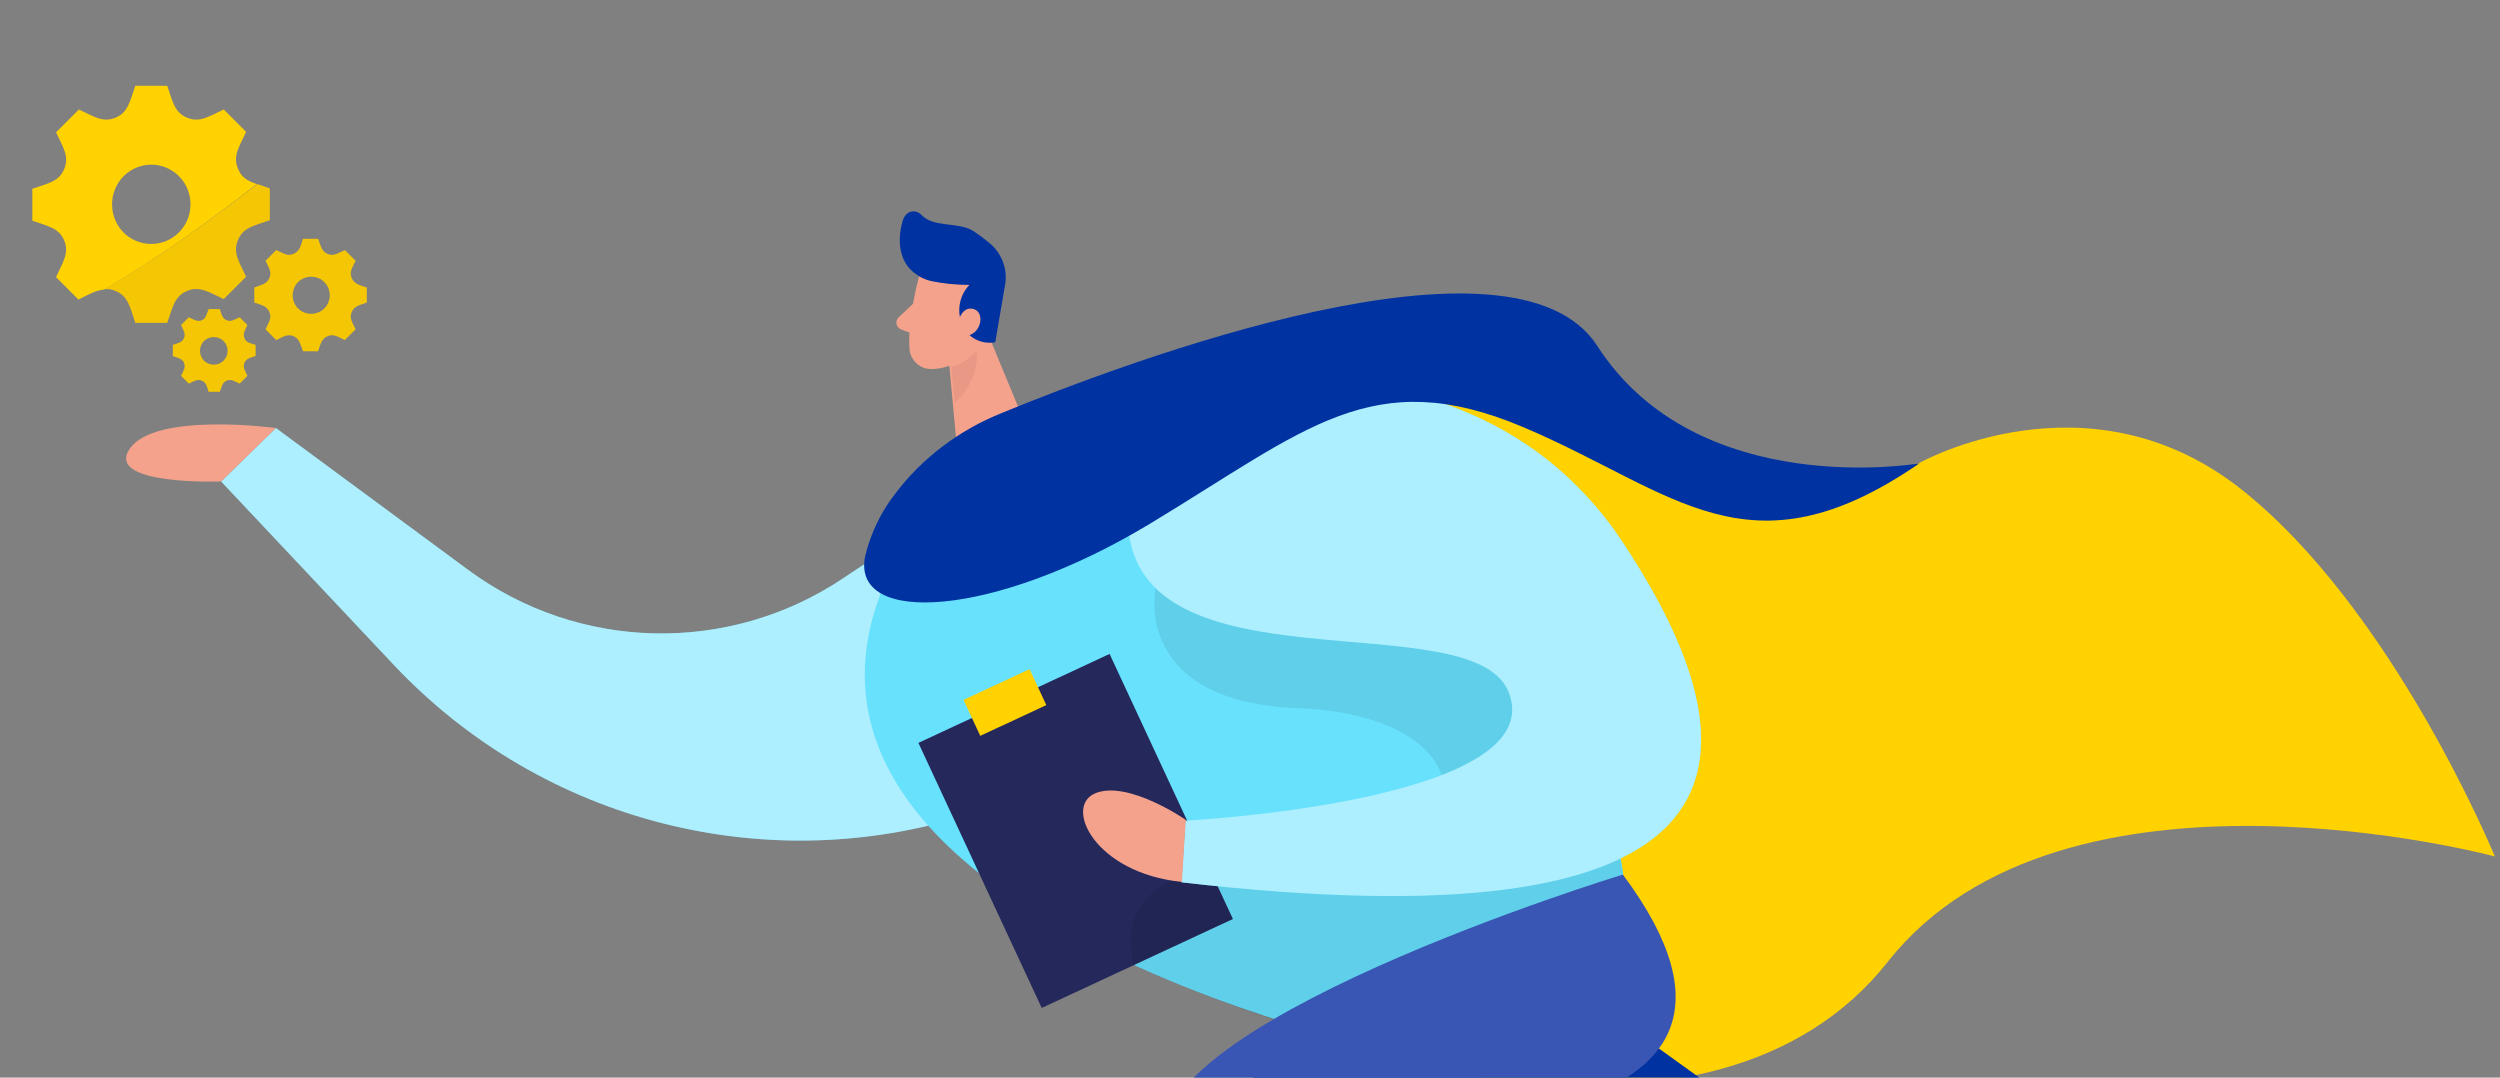
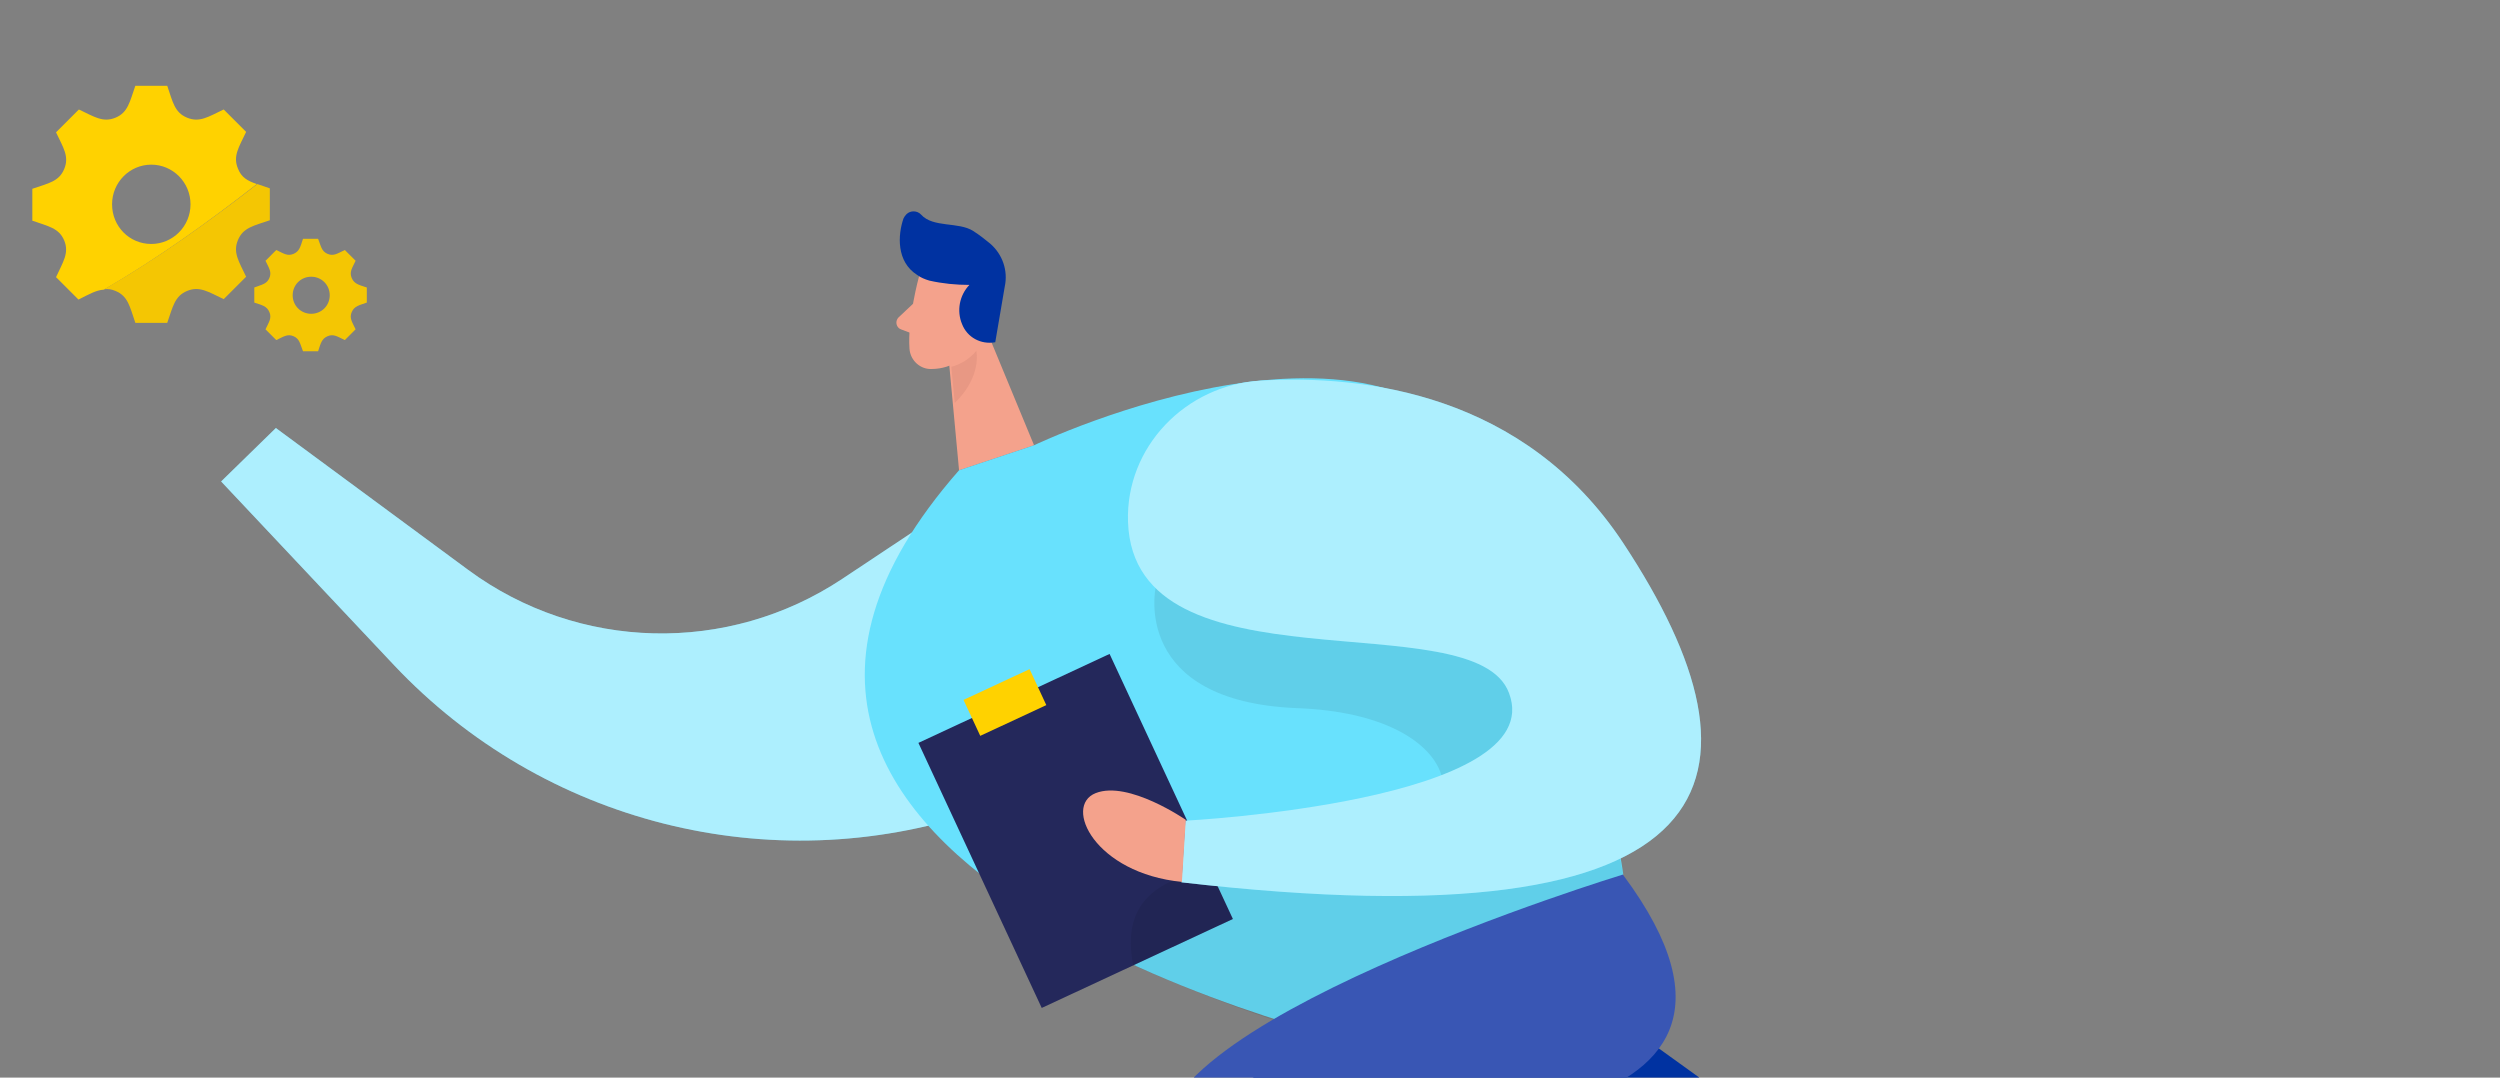
<svg xmlns="http://www.w3.org/2000/svg" version="1.1" id="Layer_1" x="580px" y="250px" width="580px" height="250px" viewBox="0 0 580 250" style="enable-background:new 0 0 580 250;" xml:space="preserve">
  <rect x="0" y="0" width="580" height="250" fill="#808080" stroke="none" />
  <style type="text/css">
	.st0{fill:#68E1FD;}
	.st1{opacity:0.46;fill:#FFFFFF;enable-background:new    ;}
	.st2{fill:#FFD200;}
	.st3{fill:#0032A1;}
	.st4{fill:#F4A28C;}
	.st5{opacity:0.31;fill:#CE8172;enable-background:new    ;}
	.st6{fill:#24285B;}
	.st7{opacity:8.000000e-02;enable-background:new    ;}
	.st8{fill:#3956B4;}
	.st9{fill:#F4C603;}
</style>
  <title>#116_team meeting_twocolour</title>
  <g>
    <path class="st0" d="M230.9,110.7l-35.5,23.6c-26.5,17.6-61.2,16.8-86.8-2.1L64,99.3l-12.7,12.4l40.1,42.6   c34.6,36.7,87.3,50,135.1,34.1l54.4-18L230.9,110.7z" />
    <path class="st1" d="M230.9,110.7l-35.5,23.6c-26.5,17.6-61.2,16.8-86.8-2.1L64,99.3l-12.7,12.4l40.1,42.6   c34.6,36.7,87.3,50,135.1,34.1l54.4-18L230.9,110.7z" />
-     <path class="st2" d="M445.3,107.4c0,0,38.9-21.9,74.4,5.9c35.5,27.9,59.1,85.4,59.1,85.4S478.6,171.7,438,223.1   s-129.7,18.2-129.7,18.2l-42.9-87.5l-26.4-35.7l43.2-28.3l62.1-9.6l29.4,21.8l28.7,18.2L445.3,107.4z" />
    <path class="st0" d="M378.8,307.1c0,0,7.9,4.8,6.9,12.7c-1,7.8,6.2,11.4,9.6,4.9c3.4-6.5-1.8-26.2-1.8-26.2l-14.2-2.3L378.8,307.1z   " />
    <path class="st0" d="M496.5,295c0,0,9.2,0.6,12,8s10.8,7.2,10.7-0.1s-13.8-22.4-13.8-22.4l-13.7,4.6L496.5,295z" />
    <path class="st3" d="M288.2,248.7l68.5,33c35.4,17.1,75,23.5,114,18.5l25.6-3.3l-2.4-13.8l-43.3-6.7c-16.5-2.6-32.2-9-45.8-18.8   l-47.5-34.2L288.2,248.7z" />
    <path class="st4" d="M213.2,64.2c0,0-2.7,9.8-2.2,16.7c0.2,2.8,2.6,4.9,5.3,4.7c0,0,0.1,0,0.1,0c4.4-0.1,8.4-2.7,10.2-6.7l4.6-8.2   c1.6-3.6,0.7-7.7-2.2-10.3C224.1,55.4,214.6,58.2,213.2,64.2z" />
    <polygon class="st4" points="227.2,72.6 239.9,103.3 222.5,109.1 220.2,84.4  " />
    <path class="st3" d="M215.6,65.1c3.1,0.7,6.2,1,9.3,1c-2.3,2.4-3,6-1.7,9.1c1.2,3.1,4.4,4.8,7.7,4.2l2.2-12.9   c0.8-3.7-0.5-7.5-3.4-10c-1.2-1-2.5-2-3.9-2.9c-3.4-2.2-9.3-0.7-12.1-3.8c-0.9-1-2.5-1-3.4-0.1c-0.3,0.3-0.5,0.6-0.7,1   c-1.3,3.8-1.7,10,3.2,13.1C213.6,64.4,214.6,64.8,215.6,65.1z" />
-     <path class="st4" d="M222.3,74.7c0,0,0.8-3.8,3.6-3s1.7,6.4-2.3,6.2L222.3,74.7z" />
    <path class="st4" d="M211.9,70.4l-3.5,3.3c-0.6,0.7-0.6,1.7,0.1,2.4c0.1,0.1,0.3,0.2,0.5,0.3l3.7,1.4L211.9,70.4z" />
    <path class="st5" d="M220.7,85.1c2.3-0.6,4.3-1.9,5.8-3.7c0,0,1.4,5.9-5,12.1L220.7,85.1z" />
    <path class="st0" d="M222.5,109.1l17.4-5.8c0,0,86.6-41.4,109.3,10.9s27.4,88.7,27.4,88.7l-56.3,40.4   C320.3,243.3,139.3,203.9,222.5,109.1z" />
    <rect x="225" y="158.8" transform="matrix(0.907 -0.422 0.422 0.907 -58.018 123.267)" class="st6" width="48.9" height="67.8" />
    <rect x="224.6" y="158.3" transform="matrix(0.907 -0.422 0.422 0.907 -46.98 113.577)" class="st2" width="16.9" height="9.2" />
    <path class="st7" d="M268.1,136.4c0,0-5.7,26.4,33,27.9c38.7,1.5,43,26.7,18.8,32.4s-62.6-1.3-57,27.2c0,0,31.8,14.6,57.4,19.5   l56.3-40.4l-0.7-3.8l-6-53.8l-37.2-25.2L268.1,136.4z" />
    <path class="st0" d="M261.7,121.1c-0.6-17.4,13.4-31.8,30.8-32.8c23.9-1.4,61.2,3,84.1,37.7c35.8,54.3,26.4,93.6-102.5,78.7   l0.9-14.3c0,0,84.6-4.4,75.1-29.6C342.2,139.3,263.1,161.4,261.7,121.1z" />
    <path class="st1" d="M261.7,121.1c-0.6-17.4,13.4-31.8,30.8-32.8c23.9-1.4,61.2,3,84.1,37.7c35.8,54.3,26.4,93.6-102.5,78.7   l0.9-14.3c0,0,84.6-4.4,75.1-29.6C342.2,139.3,263.1,161.4,261.7,121.1z" />
-     <path class="st3" d="M232.2,95.9c-9.6,3.9-18.1,10.2-24.4,18.5c-3.4,4.3-5.8,9.3-7.1,14.7c-3.2,16.1,29.8,14.3,66.1-7.6   s51.6-37.2,86.6-22.4s52.2,35.7,91.9,8.4c0,0-51.4,8.9-74.7-27.2C351.3,50.2,261.9,83.7,232.2,95.9z" />
    <path class="st4" d="M275.1,190.2c0,0-13.3-9.2-20.9-6.2s-0.2,18.6,20,20.6L275.1,190.2z" />
    <path class="st8" d="M376.5,202.9c0,0-116.5,35.5-106.1,64.4s110,42.5,110,42.5l4.9-16.2l-68.9-33.3   C316.3,260.2,424.4,267.1,376.5,202.9z" />
-     <path class="st4" d="M51.3,111.7c0,0-27.1,1-21.2-7.6S64,99.3,64,99.3L51.3,111.7z" />
  </g>
  <g>
    <path class="st2" d="M55.2,39.1c-1.2-2.9,0.2-4.9,1.9-8.5l-5.2-5.2c-3.6,1.7-5.6,3.1-8.5,1.9c-2.9-1.2-3.3-3.6-4.6-7.4h-7.4   c-1.3,3.7-1.7,6.2-4.6,7.4h0c-2.9,1.2-4.9-0.2-8.5-1.9L13,30.7c1.7,3.6,3.1,5.6,1.9,8.5c-1.2,2.9-3.6,3.3-7.4,4.6v7.4   c3.7,1.3,6.2,1.7,7.4,4.6c1.2,2.9-0.3,5-1.9,8.5l5.2,5.2c2.4-1.2,4.1-2.2,5.9-2.3C36.5,60,48.2,51.6,59.6,42.7   C57.5,42,56,41.2,55.2,39.1z M35.1,56.6c-5.1,0-9.1-4.1-9.1-9.2s4.1-9.2,9.1-9.2s9.1,4.1,9.1,9.2S40.1,56.6,35.1,56.6z" />
    <path class="st9" d="M43.4,67.5L43.4,67.5c2.9-1.2,4.9,0.2,8.5,1.9l5.2-5.2c-1.7-3.6-3.1-5.6-1.9-8.5c1.2-2.9,3.6-3.3,7.4-4.6v-7.4   c-1.1-0.4-2.1-0.7-2.9-1C48.2,51.6,36.5,60,24.2,67.1c0.8-0.1,1.7,0,2.6,0.4h0c2.9,1.2,3.3,3.6,4.6,7.4h7.4   C40.1,71.2,40.5,68.7,43.4,67.5z" />
-     <path class="st9" d="M56.7,78.4c-0.4-1,0.1-1.7,0.7-3l-1.8-1.8c-1.3,0.6-2,1.1-3,0.7c-1-0.4-1.2-1.3-1.6-2.6h-2.6   c-0.5,1.3-0.6,2.2-1.6,2.6c-1,0.4-1.7-0.1-3-0.7l-1.8,1.8c0.6,1.3,1.1,2,0.7,3c-0.4,1-1.3,1.2-2.6,1.6v2.6c1.3,0.5,2.2,0.6,2.6,1.6   c0.4,1-0.1,1.8-0.7,3l1.8,1.8c1.3-0.6,2-1.1,3-0.7c1,0.4,1.2,1.3,1.6,2.6h2.6c0.5-1.3,0.6-2.2,1.6-2.6h0c1-0.4,1.7,0.1,3,0.7   l1.8-1.8c-0.6-1.3-1.1-2-0.7-3c0.4-1,1.3-1.2,2.6-1.6v-2.6C58,79.6,57.1,79.5,56.7,78.4z M49.6,84.6c-1.8,0-3.2-1.4-3.2-3.2   c0-1.8,1.4-3.2,3.2-3.2c1.8,0,3.2,1.4,3.2,3.2C52.8,83.2,51.4,84.6,49.6,84.6z" />
    <path class="st9" d="M85.1,70.2v-3.5c-1.8-0.6-2.9-0.8-3.5-2.2c-0.6-1.4,0.1-2.3,0.9-4l-2.5-2.5c-1.7,0.8-2.6,1.5-4,0.9   c-1.4-0.6-1.5-1.7-2.2-3.5h-3.5c-0.6,1.8-0.8,2.9-2.2,3.5c-1.4,0.6-2.3-0.1-4-0.9l-2.5,2.5c0.8,1.7,1.5,2.6,0.9,4   c-0.6,1.4-1.7,1.5-3.5,2.2v3.5c1.8,0.6,2.9,0.8,3.5,2.2c0.6,1.4-0.1,2.3-0.9,4l2.5,2.5c1.7-0.8,2.6-1.5,4-0.9   c1.4,0.6,1.5,1.7,2.2,3.5h3.5c0.6-1.8,0.8-2.9,2.2-3.5h0c1.4-0.6,2.3,0.1,4,0.9l2.5-2.5c-0.8-1.7-1.5-2.6-0.9-4   C82.2,71,83.4,70.8,85.1,70.2z M72.2,72.8c-2.4,0-4.3-1.9-4.3-4.3s1.9-4.3,4.3-4.3s4.3,1.9,4.3,4.3S74.6,72.8,72.2,72.8z" />
  </g>
</svg>